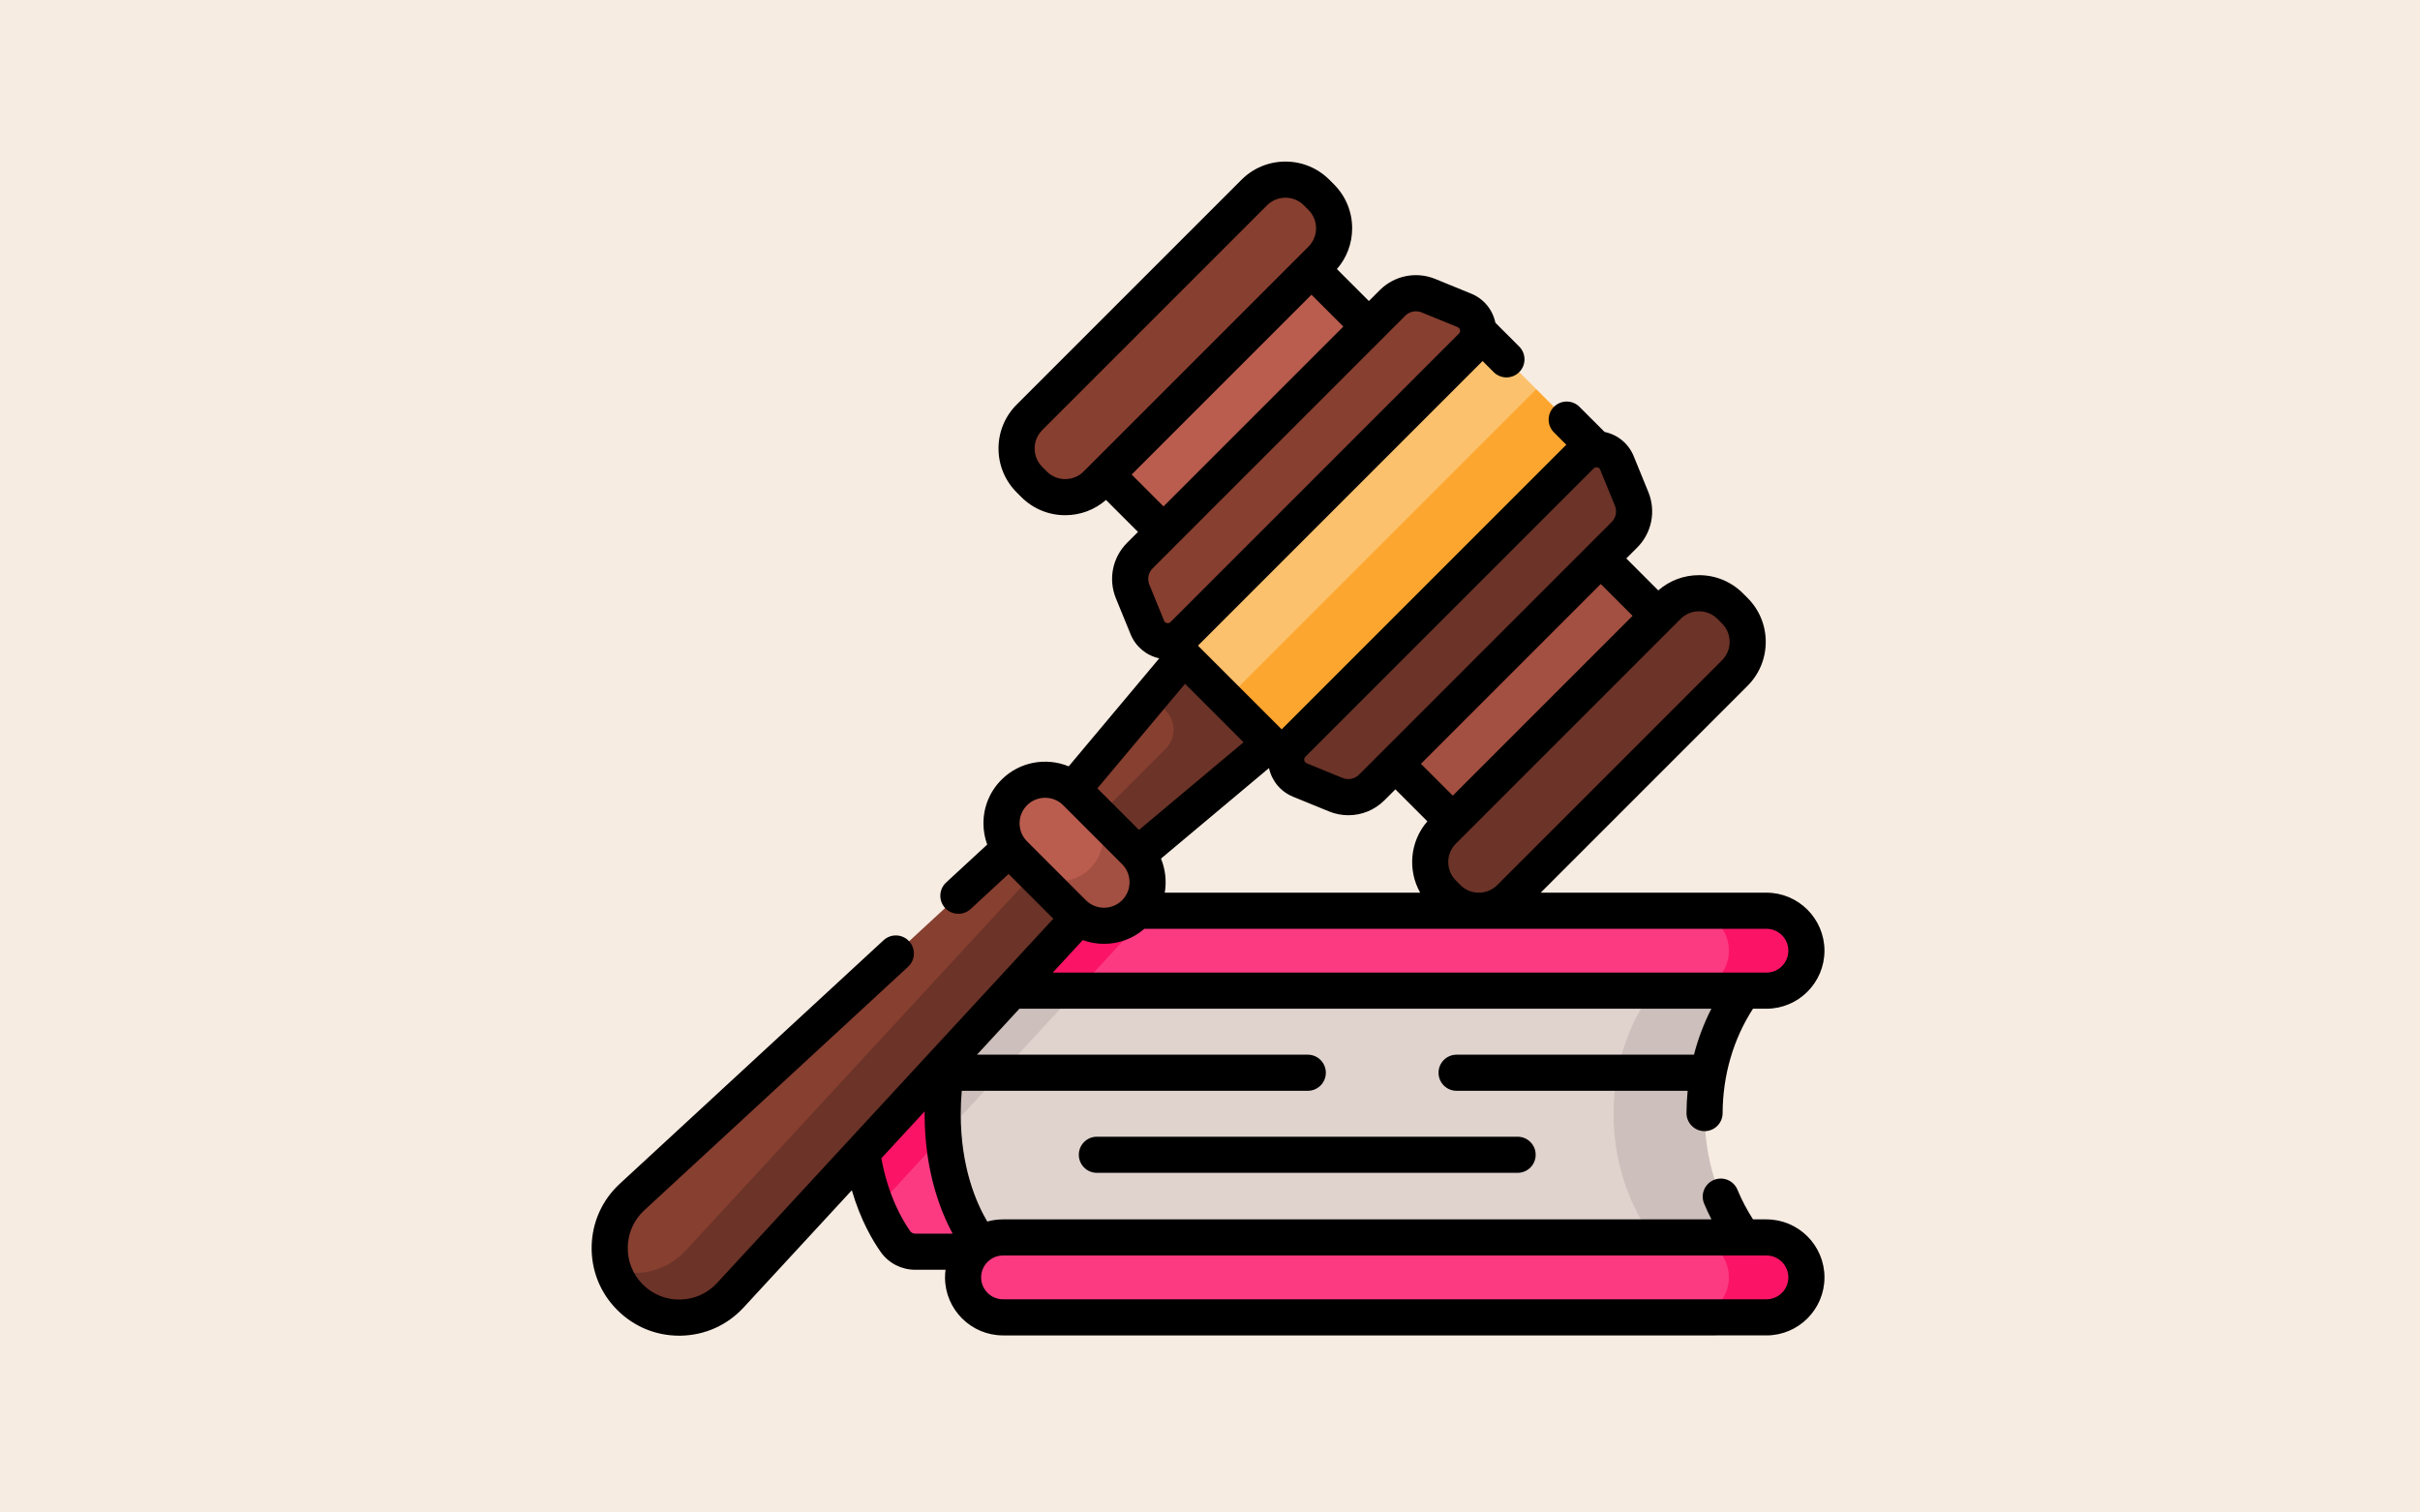
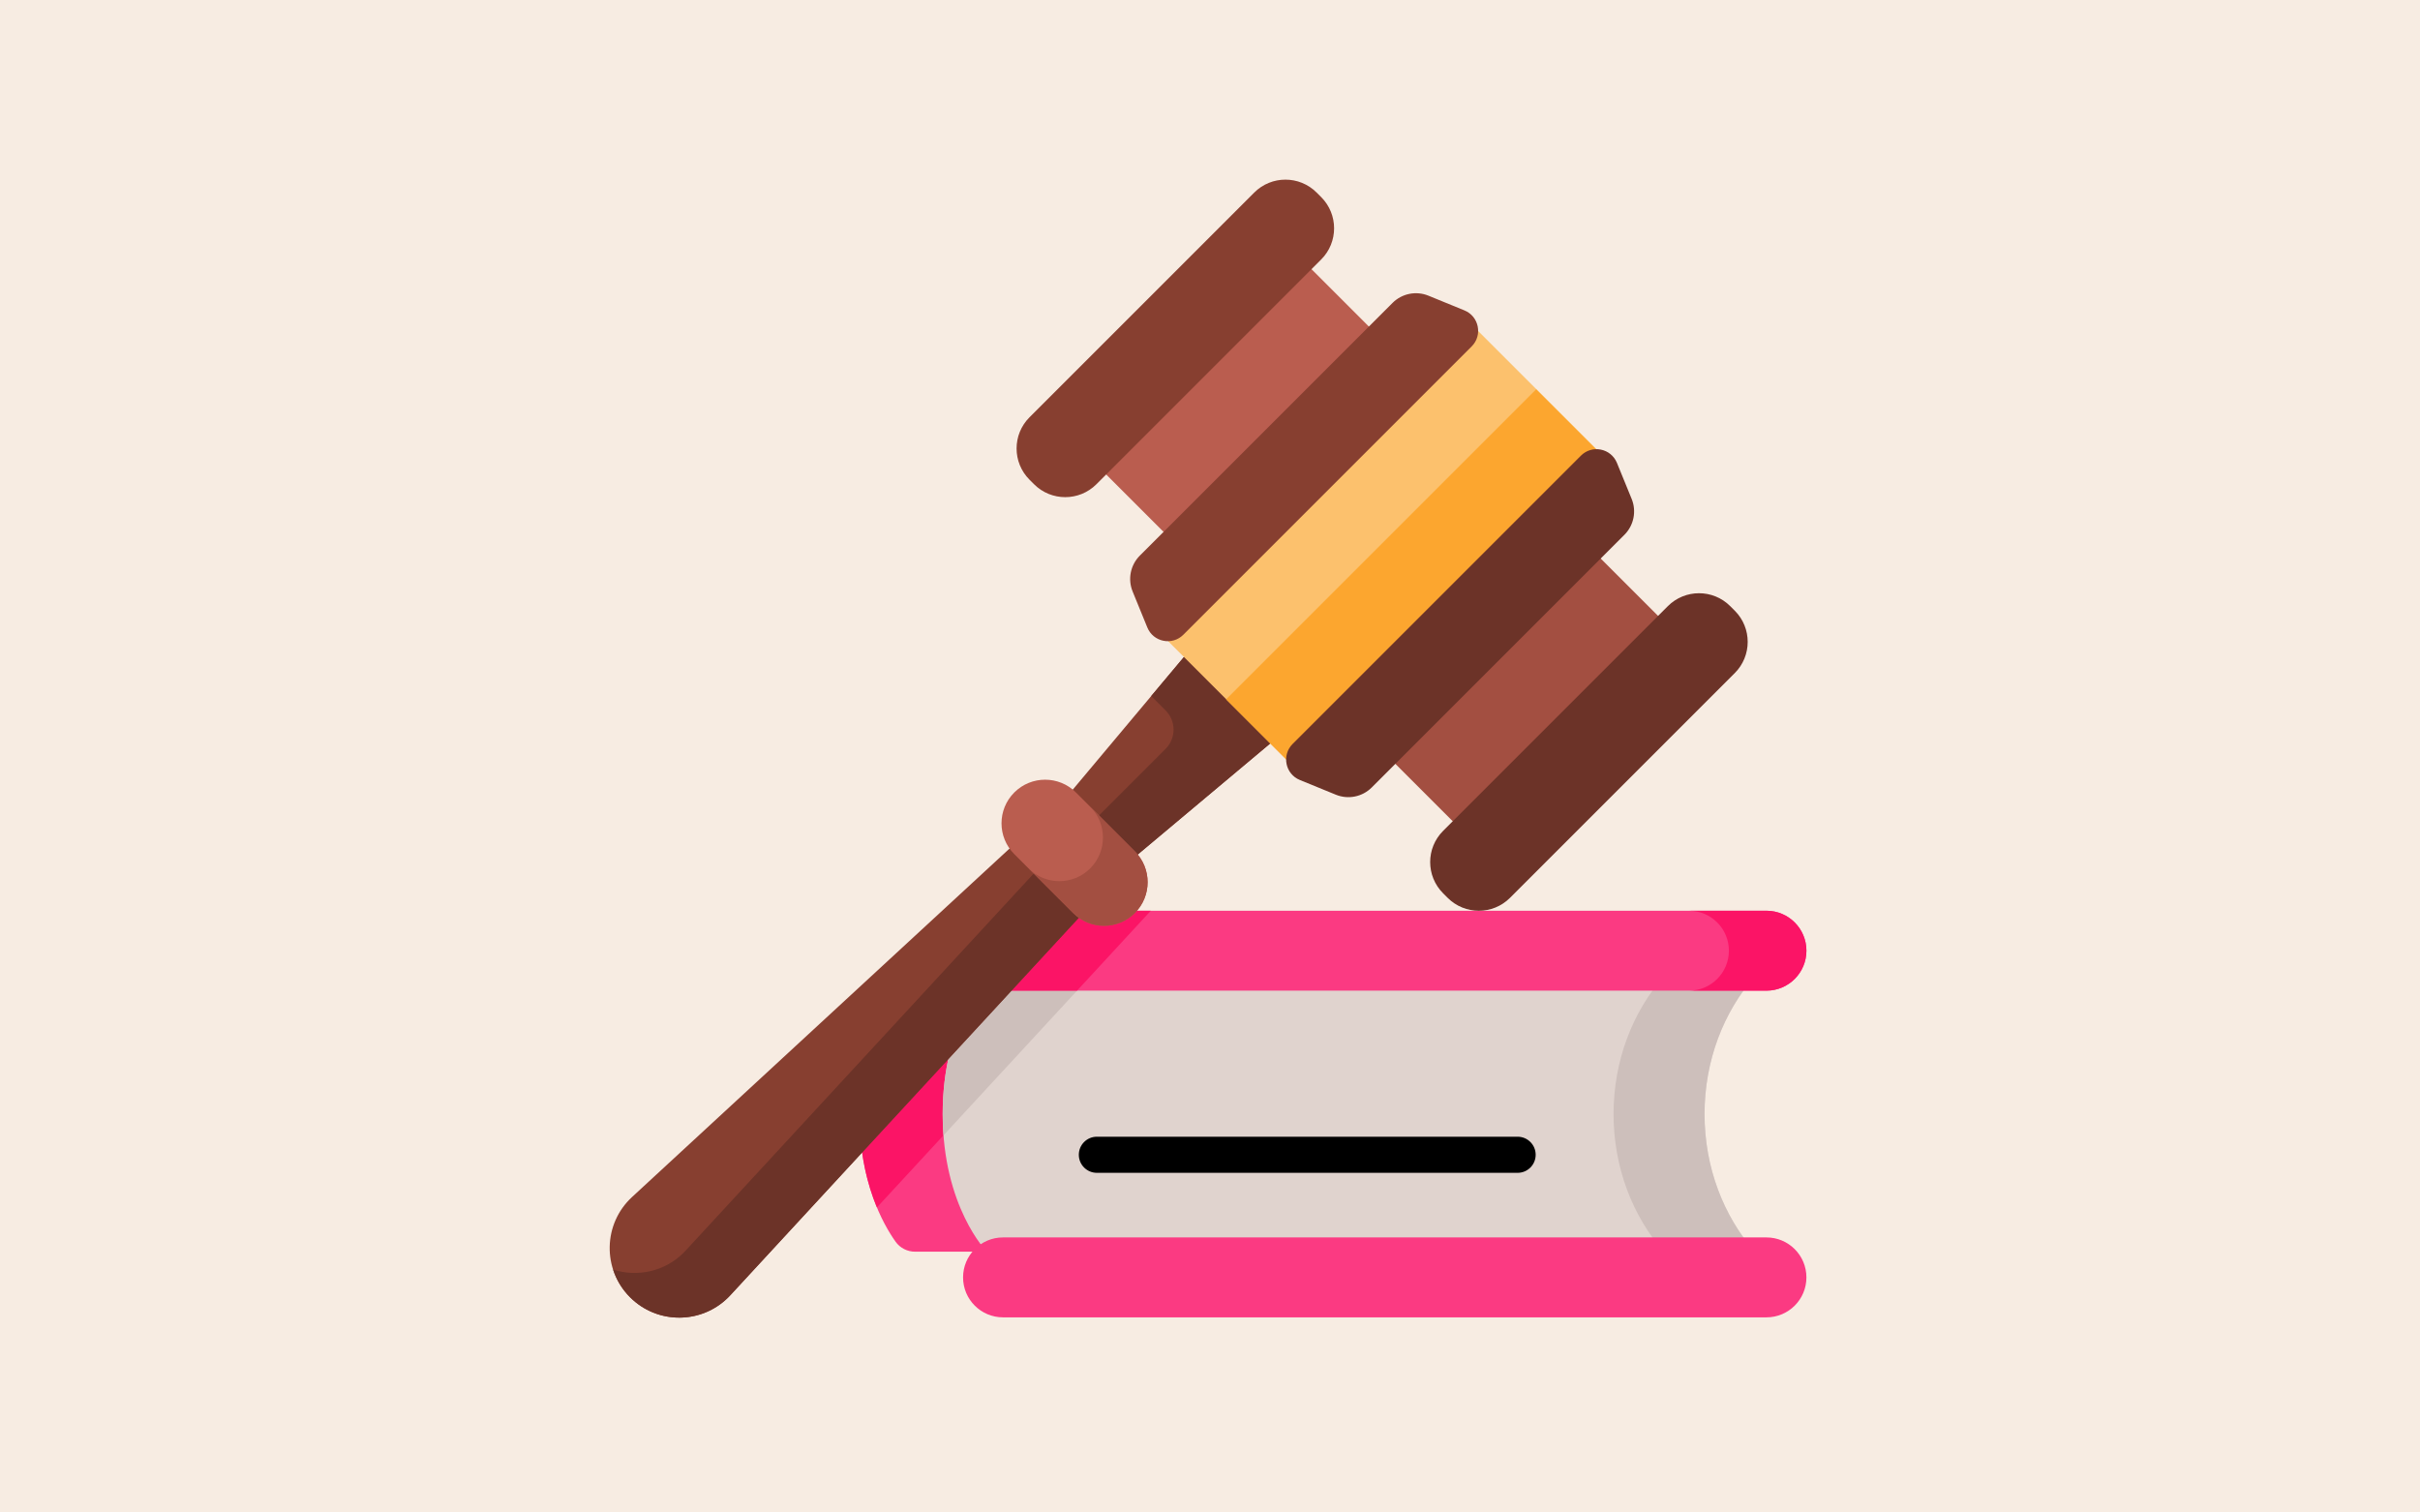
<svg xmlns="http://www.w3.org/2000/svg" id="Capa_1" height="500" viewBox="0 0 799.989 499.993" width="800">
  <rect x="0" y="0" width="799.989" height="499.993" fill="#333333" stroke="none" />
  <defs id="defs89" />
  <rect style="fill:#f7ece2;fill-opacity:1;stroke:#ffffff;stroke-width:0" id="rect424" width="799.989" height="499.993" x="0" y="5e-07" />
  <g id="g84" transform="matrix(0.796,0,0,0.796,195.577,43.707)">
    <g id="g34">
      <g id="g14">
        <path d="m 427.619,407.752 c 0,22.232 7.949,42.402 20.839,57.167 H 134.337 c -3.215,0 -6.248,-1.53 -8.111,-4.15 -5.285,-7.431 -15,-24.912 -15,-53.017 0,-28.105 9.715,-45.586 15,-53.017 1.863,-2.62 4.897,-4.15 8.111,-4.15 h 314.121 c -12.889,14.766 -20.839,34.935 -20.839,57.167 z" fill="#fb3a82" id="path2" />
        <path d="m 207.06,350.587 -88.58,95.95 c -3.87,-9.31 -7.25,-22.19 -7.25,-38.78 0,-28.11 9.71,-45.59 15,-53.02 1.86,-2.62 4.89,-4.15 8.11,-4.15 z" fill="#fb1466" id="path4" />
        <path d="m 462.184,407.752 c 0,22.232 7.949,42.402 20.839,57.167 H 164.122 c 0,0 -18.331,-18.561 -18.331,-57.167 0,-38.606 18.331,-57.167 18.331,-57.167 h 318.901 c -12.889,14.766 -20.839,34.935 -20.839,57.167 z" fill="#e0d3ce" id="path6" />
        <g fill="#cdbfbb" id="g12">
          <path d="m 207.06,350.587 -60.94,66.01 c -0.21,-2.82 -0.33,-5.77 -0.33,-8.84 0,-38.61 18.33,-57.17 18.33,-57.17 z" id="path8" />
          <path d="m 462.186,407.756 c 0,22.234 7.949,42.397 20.84,57.164 h -37.787 c -12.89,-14.767 -20.84,-34.93 -20.84,-57.164 0,-22.234 7.949,-42.411 20.84,-57.164 h 37.787 c -12.891,14.754 -20.84,34.931 -20.84,57.164 z" id="path10" />
        </g>
      </g>
      <g id="g32">
        <g id="g24">
          <path d="m 504.49,339.917 c 0,4.58 -1.86,8.73 -4.86,11.73 -3,3 -7.15,4.86 -11.73,4.86 H 170.85 c -9.16,0 -16.59,-7.43 -16.59,-16.59 0,-4.58 1.86,-8.74 4.86,-11.74 3,-3 7.15,-4.86 11.73,-4.86 H 487.9 c 9.16,0 16.59,7.43 16.59,16.6 z" fill="#fb3a82" id="path16" />
          <g fill="#fb1466" id="g22">
            <path d="m 232.23,323.317 -30.63,33.19 h -30.75 c -9.16,0 -16.59,-7.43 -16.59,-16.59 0,-4.58 1.86,-8.74 4.86,-11.74 3,-3 7.15,-4.86 11.73,-4.86 z" id="path18" />
            <path d="m 504.5,339.91 c 0,4.582 -1.863,8.736 -4.858,11.731 -3.009,3.009 -7.163,4.872 -11.745,4.872 h -32.184 c 4.582,0 8.736,-1.863 11.731,-4.872 2.995,-2.995 4.858,-7.149 4.858,-11.731 0,-9.164 -7.425,-16.589 -16.589,-16.589 h 32.184 c 9.164,0 16.603,7.425 16.603,16.589 z" id="path20" />
          </g>
        </g>
        <g id="g30">
          <path d="M 487.9,492.184 H 170.851 c -9.165,0 -16.594,-7.429 -16.594,-16.594 0,-9.165 7.429,-16.594 16.594,-16.594 H 487.9 c 9.165,0 16.594,7.429 16.594,16.594 0,9.164 -7.43,16.594 -16.594,16.594 z" fill="#fb3a82" id="path26" />
-           <path d="m 504.5,475.589 c 0,4.582 -1.863,8.736 -4.858,11.731 -3.009,2.995 -7.163,4.858 -11.745,4.858 h -32.184 c 4.582,0 8.736,-1.863 11.731,-4.858 2.995,-2.995 4.858,-7.149 4.858,-11.731 0,-9.164 -7.425,-16.589 -16.589,-16.589 h 32.184 c 9.164,0 16.603,7.425 16.603,16.589 z" fill="#fb1466" id="path28" />
        </g>
      </g>
    </g>
    <g id="g82">
      <g id="g52">
        <g id="g40">
          <path d="M 225.943,300.646 199.154,273.857 16.79,442.204 c -12.051,11.125 -12.429,30.041 -0.832,41.638 11.597,11.597 30.513,11.219 41.638,-0.832 z" fill="#873f30" id="path36" />
          <path d="m 56.79,483.852 c -11.213,11.213 -29.512,11.308 -40.829,-0.009 -3.348,-3.348 -5.693,-7.302 -7.043,-11.507 10.002,3.253 21.414,0.874 29.304,-7.017 0.277,-0.277 0.554,-0.571 0.822,-0.856 l 168.351,-182.367 18.55,18.55 -168.35,182.366 c -0.268,0.286 -0.537,0.571 -0.805,0.84 z" fill="#6c3328" id="path38" />
        </g>
        <path d="m 252.323,210.382 -61.687,73.584 25.2,25.199 73.583,-61.687 z" fill="#873f30" id="path42" />
        <path d="m 252.323,210.382 -19.933,23.777 5.981,5.981 c 4.402,4.402 4.402,11.54 0,15.942 l -37.809,37.809 15.274,15.273 73.583,-61.687 z" fill="#6c3328" id="path44" />
        <g id="g50">
          <path d="m 199.988,324.275 -24.462,-24.462 c -7.072,-7.072 -7.072,-18.538 0,-25.61 7.072,-7.072 18.538,-7.072 25.61,0 l 24.462,24.462 c 7.072,7.072 7.072,18.538 0,25.61 -7.072,7.072 -18.538,7.072 -25.61,0 z" fill="#ba5d4f" id="path46" />
          <path d="m 225.591,324.274 c -3.539,3.539 -8.176,5.304 -12.796,5.304 -4.637,0 -9.275,-1.765 -12.813,-5.304 l -18.541,-18.541 c 3.539,3.539 8.176,5.304 12.805,5.295 4.629,0.009 9.266,-1.756 12.805,-5.295 7.077,-7.077 7.069,-18.541 0,-25.61 l 18.541,18.541 c 7.076,7.078 7.076,18.533 -0.001,25.61 z" fill="#a34f41" id="path48" />
        </g>
      </g>
      <g id="g58">
        <path d="m 230.41,51.73 h 76.825 V 172.342 H 230.41 Z" fill="#ba5d4f" transform="matrix(0.707,0.707,-0.707,0.707,157.958,-157.272)" id="path54" />
        <path d="m 349.353,170.673 h 76.825 v 120.612 h -76.825 z" fill="#a34f41" transform="matrix(-0.707,-0.707,0.707,-0.707,498.63,668.496)" id="path56" />
      </g>
      <g id="g80">
        <path d="m 183.733,146.192 -1.887,-1.887 c -7.155,-7.155 -7.155,-18.754 0,-25.909 L 275.182,25.06 c 7.155,-7.155 18.754,-7.155 25.909,0 l 1.887,1.887 c 7.155,7.155 7.155,18.754 0,25.909 l -93.336,93.336 c -7.154,7.154 -18.754,7.154 -25.909,0 z" fill="#873f30" id="path60" />
-         <path d="m 353.609,316.068 1.887,1.887 c 7.155,7.155 18.754,7.155 25.909,0 l 93.336,-93.336 c 7.155,-7.155 7.155,-18.754 0,-25.909 l -1.887,-1.887 c -7.155,-7.155 -18.754,-7.155 -25.909,0 l -93.336,93.336 c -7.154,7.154 -7.154,18.754 0,25.909 z" fill="#6c3328" id="path62" />
+         <path d="m 353.609,316.068 1.887,1.887 c 7.155,7.155 18.754,7.155 25.909,0 l 93.336,-93.336 c 7.155,-7.155 7.155,-18.754 0,-25.909 l -1.887,-1.887 c -7.155,-7.155 -18.754,-7.155 -25.909,0 l -93.336,93.336 c -7.154,7.154 -7.154,18.754 0,25.909 " fill="#6c3328" id="path62" />
        <g id="g78">
          <path d="m 285.157,80.428 h 86.274 v 182.16 h -86.274 z" fill="#fcc16d" transform="matrix(0.707,0.707,-0.707,0.707,217.429,-181.905)" id="path64" />
          <path d="m 252.278,164.738 h 182.16 v 43.666 h -182.16 z" fill="#fca62f" transform="matrix(0.707,-0.707,0.707,0.707,-31.359,297.436)" id="path66" />
          <path d="m 362.47,73.997 -14.944,-6.109 c -5.123,-2.094 -11.002,-0.911 -14.916,3.003 L 227.677,175.824 c -3.913,3.913 -5.097,9.793 -3.003,14.916 l 6.109,14.944 c 2.477,6.06 10.327,7.64 14.956,3.011 L 365.481,88.954 c 4.629,-4.629 3.048,-12.479 -3.011,-14.957 z" fill="#873f30" id="path68" />
          <path d="m 425.804,137.331 6.109,14.944 c 2.094,5.123 0.911,11.002 -3.003,14.916 L 323.977,272.124 c -3.913,3.913 -9.793,5.097 -14.916,3.003 l -14.944,-6.109 c -6.06,-2.477 -7.64,-10.327 -3.011,-14.956 L 410.847,134.321 c 4.63,-4.629 12.479,-3.049 14.957,3.01 z" fill="#6c3328" id="path70" />
          <g id="g76">
-             <path d="m 487.9,451.495 h -5.579 c -2.489,-3.864 -4.671,-7.99 -6.461,-12.314 -1.585,-3.828 -5.972,-5.645 -9.799,-4.061 -3.827,1.585 -5.645,5.972 -4.061,9.799 0.927,2.24 1.964,4.425 3.056,6.576 H 170.851 c -2.266,0 -4.456,0.321 -6.537,0.909 -4.689,-7.95 -11.023,-22.733 -11.023,-44.652 0,-3.27 0.145,-6.494 0.427,-9.653 h 143.695 c 4.143,0 7.5,-3.358 7.5,-7.5 0,-4.142 -3.357,-7.5 -7.5,-7.5 H 160.035 l 17.623,-19.09 h 287.359 c -3.086,6.058 -5.505,12.452 -7.22,19.09 h -98.584 c -4.143,0 -7.5,3.358 -7.5,7.5 0,4.142 3.357,7.5 7.5,7.5 h 95.959 c -0.294,3.048 -0.464,6.125 -0.477,9.229 -0.018,4.142 3.326,7.514 7.469,7.532 h 0.032 c 4.127,0 7.481,-3.337 7.499,-7.468 0.066,-15.749 4.431,-30.713 12.612,-43.383 h 5.594 c 13.285,0 24.094,-10.809 24.094,-24.094 0,-13.285 -10.809,-24.094 -24.094,-24.094 h -93.755 l 85.898,-85.899 c 4.878,-4.877 7.563,-11.361 7.563,-18.258 0,-6.897 -2.686,-13.381 -7.562,-18.256 l -1.888,-1.889 c -4.877,-4.876 -11.361,-7.563 -18.258,-7.563 -6.29,0 -12.233,2.241 -16.93,6.334 l -13.276,-13.276 4.52,-4.52 c 6.067,-6.066 7.89,-15.117 4.643,-23.058 l -6.109,-14.944 c -2.107,-5.154 -6.615,-8.891 -12.066,-10.012 L 410.25,114.049 c -2.93,-2.929 -7.678,-2.929 -10.607,0 -2.929,2.929 -2.929,7.678 0,10.606 l 5.132,5.132 -118.2,118.199 -34.761,-34.76 118.201,-118.2 4.601,4.601 c 1.464,1.465 3.384,2.197 5.303,2.197 1.919,0 3.839,-0.732 5.304,-2.197 2.929,-2.929 2.929,-7.678 -0.001,-10.606 l -9.9,-9.9 c -1.121,-5.451 -4.858,-9.959 -10.012,-12.067 -10e-4,0 -10e-4,0 -10e-4,0 L 350.366,60.945 C 342.428,57.7 333.375,59.52 327.308,65.587 l -4.52,4.52 -13.278,-13.276 c 4.093,-4.697 6.333,-10.64 6.333,-16.93 0,-6.897 -2.686,-13.381 -7.562,-18.256 l -1.888,-1.889 c -4.877,-4.876 -11.361,-7.563 -18.258,-7.563 -6.897,0 -13.381,2.686 -18.258,7.563 l -93.335,93.335 c -4.877,4.877 -7.563,11.361 -7.563,18.258 0,6.897 2.686,13.381 7.563,18.257 l 1.886,1.887 c 4.877,4.877 11.361,7.563 18.258,7.563 6.291,0 12.233,-2.241 16.931,-6.334 l 13.277,13.278 -4.521,4.521 c -6.066,6.066 -7.888,15.117 -4.642,23.057 l 6.109,14.943 c 2.085,5.1 6.521,8.809 11.895,9.972 l -37.606,44.859 c -9.282,-3.831 -20.376,-1.984 -27.907,5.548 -4.837,4.837 -7.501,11.268 -7.501,18.108 0,3.062 0.538,6.04 1.561,8.831 l -17.055,15.744 c -3.043,2.81 -3.233,7.554 -0.423,10.598 1.478,1.602 3.492,2.413 5.513,2.413 1.819,0 3.643,-0.658 5.085,-1.989 l 15.76,-14.548 18.58,18.58 -139.657,151.285 c -3.983,4.314 -9.41,6.755 -15.281,6.873 -5.88,0.113 -11.391,-2.104 -15.543,-6.257 -4.152,-4.153 -6.374,-9.672 -6.257,-15.543 0.117,-5.871 2.558,-11.298 6.873,-15.281 L 131.425,346.586 c 3.043,-2.81 3.233,-7.555 0.423,-10.598 -2.808,-3.043 -7.553,-3.234 -10.598,-0.423 L 11.702,436.693 c -7.342,6.778 -11.495,16.012 -11.695,26.002 -0.2,9.99 3.582,19.384 10.647,26.449 6.888,6.889 15.988,10.655 25.697,10.655 0.25,0 0.501,-0.002 0.752,-0.007 9.99,-0.2 19.225,-4.353 26.002,-11.695 l 44.95,-48.693 c 3.665,12.565 8.836,21.182 12.058,25.712 3.252,4.573 8.569,7.303 14.223,7.303 h 12.635 c -0.137,1.038 -0.215,2.095 -0.215,3.17 0,13.285 10.809,24.094 24.094,24.094 H 487.9 c 13.285,0 24.094,-10.809 24.094,-24.094 -0.001,-13.285 -10.809,-24.094 -24.094,-24.094 z m 9.093,-111.58 c 0,5.014 -4.079,9.094 -9.094,9.094 H 191.505 l 12.467,-13.505 c 2.842,1.038 5.831,1.563 8.821,1.563 5.985,0 11.967,-2.087 16.762,-6.246 H 487.9 c 5.014,0 9.093,4.08 9.093,9.094 z m -226.262,-86.557 -43.427,36.407 -17.267,-17.266 36.407,-43.428 z m -32.718,62.463 c 0.81,-4.735 0.291,-9.654 -1.564,-14.15 l 44.858,-37.606 c 1.164,5.373 4.873,9.81 9.972,11.895 l 14.944,6.109 c 2.613,1.068 5.346,1.587 8.054,1.587 5.52,0 10.934,-2.16 15.003,-6.229 l 4.521,-4.521 13.277,13.277 c -7.267,8.354 -8.262,20.298 -2.985,29.637 H 238.013 Z M 459.9,198.957 c 2.891,0 5.607,1.126 7.65,3.168 l 1.888,1.889 c 2.044,2.043 3.169,4.761 3.169,7.65 0,2.89 -1.125,5.607 -3.17,7.651 l -93.336,93.336 c -2.043,2.043 -4.761,3.169 -7.65,3.169 -2.889,0 -5.607,-1.125 -7.65,-3.169 l -1.887,-1.887 c -4.219,-4.219 -4.219,-11.083 0,-15.302 l 93.336,-93.336 c 2.042,-2.044 4.76,-3.169 7.65,-3.169 z m -27.587,1.891 -74.678,74.678 -13.227,-13.226 74.678,-74.679 z M 296.41,259.365 416.151,139.624 c 0.38,-0.38 0.794,-0.49 1.146,-0.49 0.129,0 0.249,0.015 0.355,0.036 0.397,0.08 0.931,0.318 1.209,1 l 6.109,14.944 c 0.954,2.333 0.419,4.991 -1.364,6.773 L 318.673,266.822 c -1.78,1.781 -4.44,2.317 -6.773,1.363 l -14.943,-6.109 c -0.682,-0.278 -0.92,-0.811 -1,-1.209 -0.08,-0.398 -0.067,-0.982 0.453,-1.502 z M 196.688,144.058 c -2.89,0 -5.607,-1.125 -7.65,-3.169 l -1.887,-1.887 c -2.044,-2.043 -3.169,-4.76 -3.169,-7.65 0,-2.891 1.125,-5.607 3.169,-7.651 l 93.336,-93.336 c 2.043,-2.044 4.761,-3.169 7.65,-3.169 2.891,0 5.607,1.126 7.65,3.168 l 1.888,1.889 c 2.044,2.043 3.169,4.761 3.169,7.651 0,2.89 -1.125,5.607 -3.17,7.651 l -93.335,93.336 c -2.044,2.041 -4.761,3.167 -7.651,3.167 z m 27.586,-1.891 74.679,-74.679 13.227,13.227 -74.679,74.679 z m 8.706,38.96 104.934,-104.934 c 1.195,-1.195 2.785,-1.83 4.407,-1.83 0.796,0 1.599,0.153 2.367,0.467 l 14.943,6.109 c 0.681,0.278 0.919,0.811 0.999,1.209 0.08,0.398 0.066,0.981 -0.454,1.501 L 240.436,203.39 c -0.52,0.52 -1.103,0.533 -1.502,0.454 -0.397,-0.08 -0.93,-0.318 -1.208,-1 l -6.11,-14.944 c -0.953,-2.332 -0.418,-4.99 1.364,-6.773 z m -55.258,105.881 c 0,-2.833 1.104,-5.498 3.107,-7.501 4.137,-4.136 10.866,-4.136 15.003,0 l 24.461,24.461 c 4.137,4.137 4.137,10.867 0,15.003 -4.137,4.136 -10.867,4.136 -15.003,0 L 180.83,294.51 c -2.004,-2.004 -3.108,-4.668 -3.108,-7.502 z m -45.384,169.414 c -3.328,-4.679 -9.204,-14.745 -12.012,-30.309 l 17.978,-19.474 c -0.003,0.371 -0.012,0.741 -0.012,1.113 0,23.126 6.275,39.717 11.633,49.667 h -15.587 c -0.809,0 -1.556,-0.372 -2,-0.997 z M 487.9,484.683 H 170.851 c -5.014,0 -9.094,-4.08 -9.094,-9.094 0,-5.015 4.08,-9.094 9.094,-9.094 H 487.9 c 5.015,0 9.094,4.08 9.094,9.094 -0.001,5.015 -4.08,9.094 -9.094,9.094 z" id="path72" />
            <path d="m 209.827,417.166 c -4.142,0 -7.5,3.358 -7.5,7.5 0,4.142 3.358,7.5 7.5,7.5 h 174.727 c 4.143,0 7.5,-3.358 7.5,-7.5 0,-4.142 -3.357,-7.5 -7.5,-7.5 z" id="path74" />
          </g>
        </g>
      </g>
    </g>
  </g>
</svg>